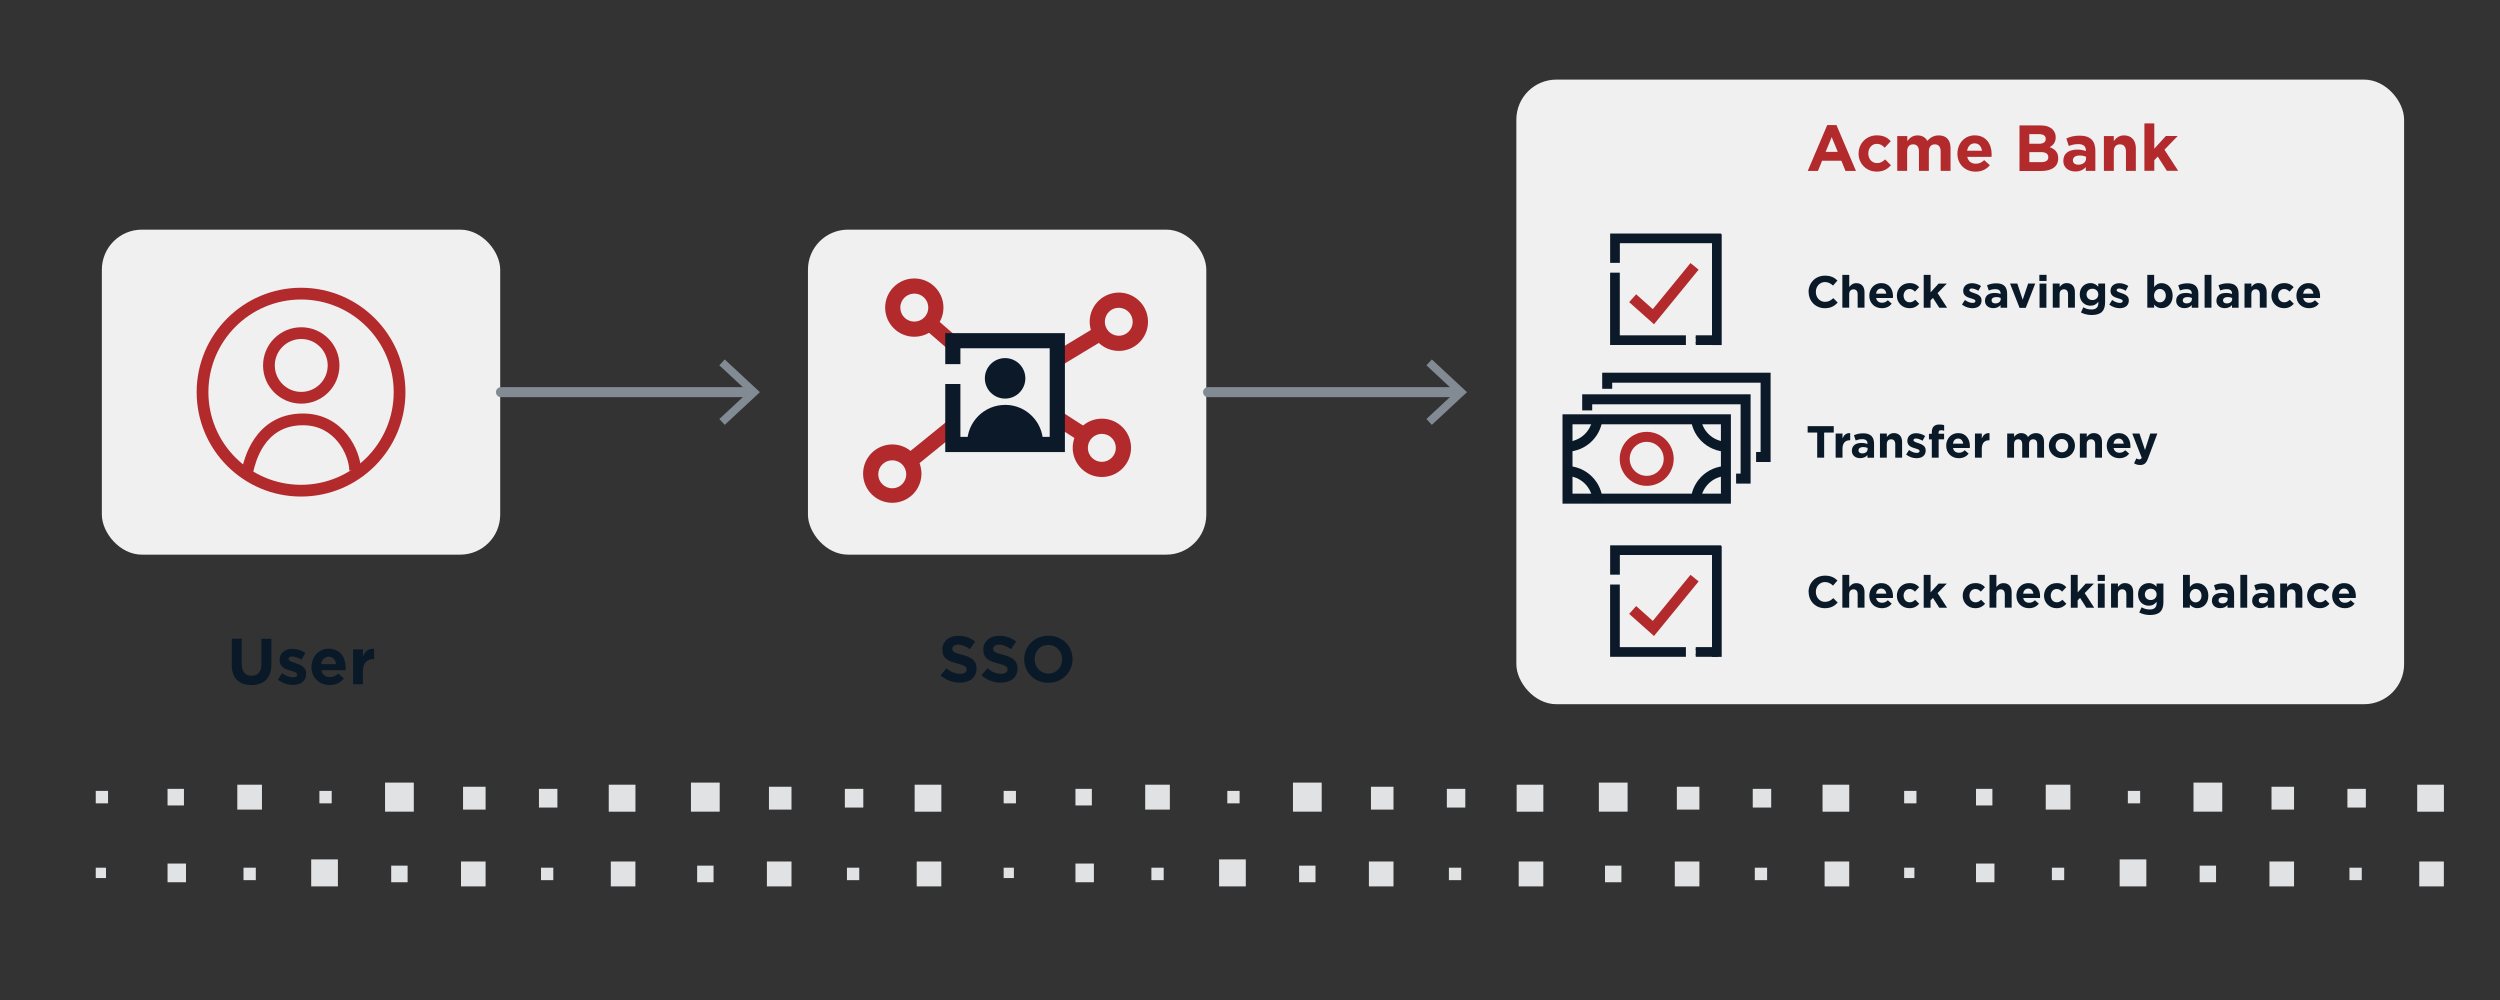
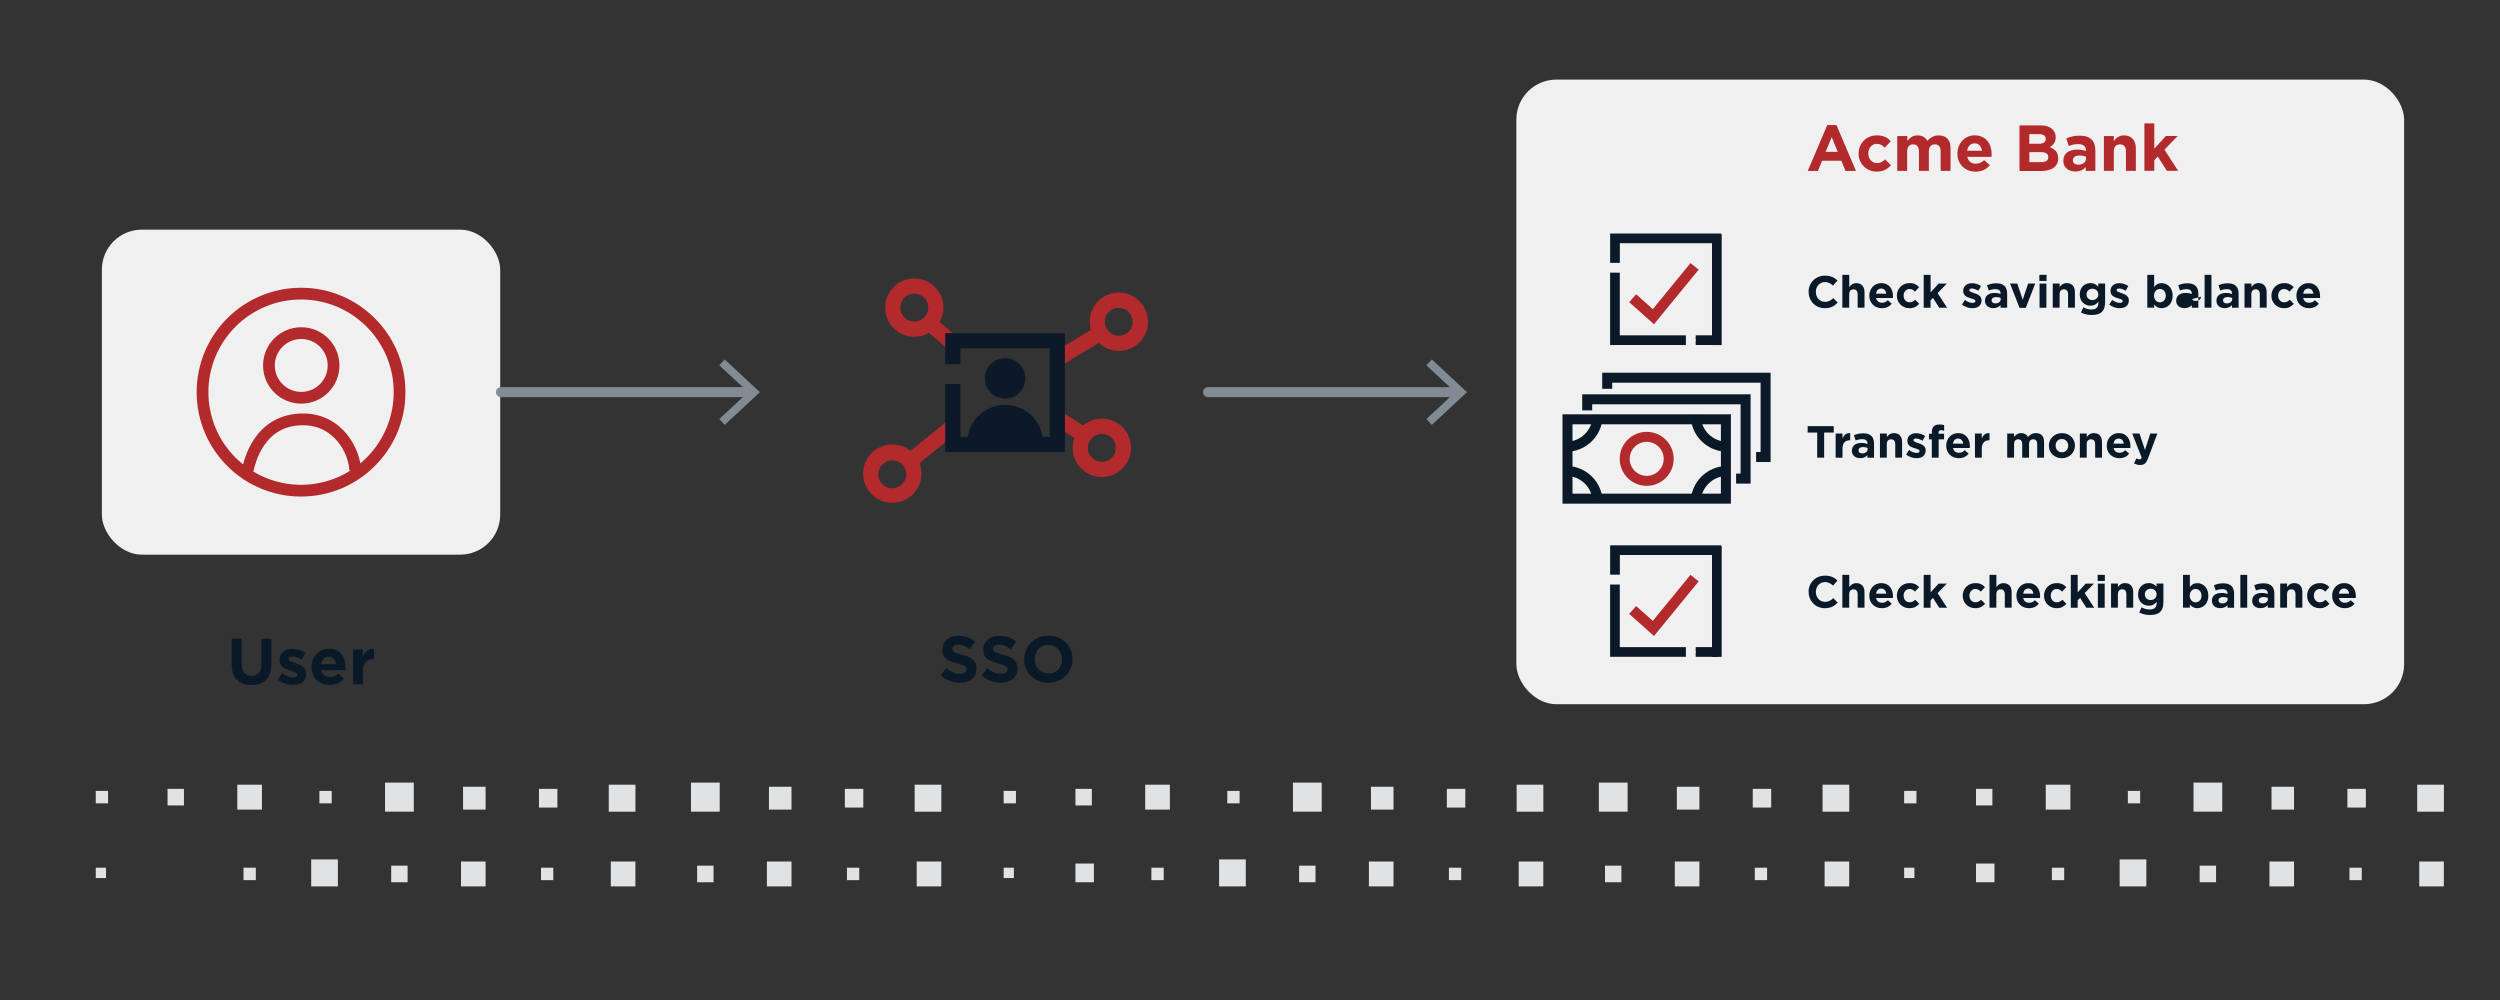
<svg xmlns="http://www.w3.org/2000/svg" id="uuid-0e41eba2-fd04-4374-b664-d7b2da2e8385" viewBox="0 0 500 200">
  <rect x="0" y="0" width="500" height="200" fill="#333333" stroke="none" />
  <defs>
    <clipPath id="uuid-67e1e43f-f2b0-4b7e-906c-c105bf534d6f">
      <rect x="171.1" y="48.11" width="60.65" height="60.65" style="fill:none;" />
    </clipPath>
  </defs>
-   <rect x="161.59" y="45.93" width="79.67" height="65" rx="8" ry="8" style="fill:#f0f0f1;" />
  <rect x="20.37" y="45.93" width="79.67" height="65" rx="8" ry="8" style="fill:#f0f0f1;" />
  <g>
    <path d="M188.11,135.07l1.18-1.42c.82,.68,1.68,1.11,2.72,1.11,.82,0,1.31-.33,1.31-.86v-.03c0-.51-.31-.77-1.83-1.16-1.83-.47-3.02-.98-3.02-2.78v-.03c0-1.65,1.33-2.74,3.19-2.74,1.33,0,2.46,.42,3.38,1.16l-1.04,1.51c-.81-.56-1.6-.9-2.37-.9s-1.17,.35-1.17,.79v.03c0,.6,.39,.79,1.96,1.2,1.85,.48,2.89,1.14,2.89,2.73v.03c0,1.81-1.38,2.82-3.34,2.82-1.38,0-2.77-.48-3.86-1.46Z" style="fill:#0a1927;" />
    <path d="M196.3,135.07l1.18-1.42c.82,.68,1.68,1.11,2.72,1.11,.82,0,1.31-.33,1.31-.86v-.03c0-.51-.31-.77-1.83-1.16-1.83-.47-3.02-.98-3.02-2.78v-.03c0-1.65,1.33-2.74,3.19-2.74,1.33,0,2.46,.42,3.38,1.16l-1.04,1.51c-.81-.56-1.6-.9-2.37-.9s-1.17,.35-1.17,.79v.03c0,.6,.39,.79,1.96,1.2,1.85,.48,2.89,1.14,2.89,2.73v.03c0,1.81-1.38,2.82-3.34,2.82-1.38,0-2.77-.48-3.86-1.46Z" style="fill:#0a1927;" />
    <path d="M204.84,131.88v-.03c0-2.59,2.04-4.71,4.85-4.71s4.82,2.09,4.82,4.68v.03c0,2.59-2.04,4.71-4.85,4.71s-4.82-2.09-4.82-4.68Zm7.58,0v-.03c0-1.56-1.14-2.86-2.76-2.86s-2.73,1.27-2.73,2.83v.03c0,1.56,1.14,2.86,2.76,2.86s2.73-1.27,2.73-2.83Z" style="fill:#0a1927;" />
  </g>
  <g>
    <path d="M46.35,132.95v-5.2h2v5.15c0,1.48,.74,2.25,1.96,2.25s1.96-.74,1.96-2.18v-5.21h2v5.14c0,2.76-1.55,4.11-3.99,4.11s-3.94-1.37-3.94-4.04Z" style="fill:#0a1927;" />
    <path d="M55.57,135.93l.84-1.3c.75,.55,1.55,.83,2.2,.83,.57,0,.83-.21,.83-.52v-.03c0-.43-.68-.57-1.44-.81-.98-.29-2.08-.74-2.08-2.09v-.03c0-1.42,1.14-2.21,2.55-2.21,.88,0,1.85,.3,2.6,.81l-.75,1.36c-.69-.4-1.38-.65-1.88-.65s-.73,.21-.73,.48v.03c0,.39,.66,.57,1.42,.83,.98,.33,2.11,.79,2.11,2.07v.03c0,1.55-1.16,2.25-2.67,2.25-.97,0-2.07-.32-2.99-1.05Z" style="fill:#0a1927;" />
    <path d="M62.3,133.4v-.03c0-1.99,1.42-3.63,3.45-3.63,2.33,0,3.39,1.81,3.39,3.78,0,.16-.01,.34-.03,.52h-4.85c.2,.9,.82,1.37,1.7,1.37,.66,0,1.14-.21,1.69-.71l1.13,1c-.65,.81-1.59,1.3-2.85,1.3-2.09,0-3.64-1.47-3.64-3.6Zm4.91-.58c-.12-.88-.64-1.48-1.47-1.48s-1.35,.58-1.51,1.48h2.98Z" style="fill:#0a1927;" />
    <path d="M70.61,129.88h1.98v1.4c.4-.96,1.05-1.59,2.22-1.53v2.07h-.1c-1.31,0-2.12,.79-2.12,2.46v2.57h-1.98v-6.97Z" style="fill:#0a1927;" />
  </g>
  <g>
    <path d="M65.54,73.09c0,2.92-2.37,5.29-5.29,5.29s-5.29-2.37-5.29-5.29c0-2.92,2.37-5.29,5.29-5.29,2.92,0,5.29,2.37,5.29,5.29Zm-5.29,7.64c4.22,0,7.64-3.42,7.64-7.64s-3.42-7.64-7.64-7.64-7.64,3.42-7.64,7.64,3.42,7.64,7.64,7.64Zm11.96,13.34c-.04-2.04-.93-4.84-2.78-7.15-1.88-2.35-4.8-4.22-8.84-4.22-4.92,0-7.94,2.45-9.72,5.07-1.7,2.5-2.28,5.17-2.47,6l-.02,.07,2.29,.51v-.05c.19-.79,.7-3.09,2.14-5.21,1.44-2.12,3.79-4.04,7.78-4.04,3.22,0,5.5,1.47,7.01,3.34,1.54,1.92,2.24,4.23,2.26,5.72l2.35-.04Z" style="fill:#b32a2d; fill-rule:evenodd;" />
    <path d="M60.21,96.96c10.23,0,18.53-8.3,18.53-18.53s-8.3-18.53-18.53-18.53-18.53,8.3-18.53,18.53,8.3,18.53,18.53,18.53Zm0,2.35c11.53,0,20.88-9.35,20.88-20.88s-9.35-20.88-20.88-20.88-20.88,9.35-20.88,20.88,9.35,20.88,20.88,20.88Z" style="fill:#b32a2d; fill-rule:evenodd;" />
  </g>
  <g>
    <g>
      <rect x="19.15" y="158.18" width="2.46" height="2.49" style="fill:#e0e2e4;" />
      <rect x="33.51" y="157.77" width="3.28" height="3.32" style="fill:#e0e2e4;" />
      <rect x="47.46" y="156.94" width="4.93" height="4.98" style="fill:#e0e2e4;" />
      <rect x="63.88" y="158.18" width="2.46" height="2.49" style="fill:#e0e2e4;" />
      <rect x="77.01" y="156.52" width="5.75" height="5.81" style="fill:#e0e2e4;" />
      <rect x="92.61" y="157.35" width="4.51" height="4.57" style="fill:#e0e2e4;" />
      <rect x="107.79" y="157.77" width="3.69" height="3.74" style="fill:#e0e2e4;" />
      <rect x="121.75" y="156.94" width="5.34" height="5.4" style="fill:#e0e2e4;" />
      <rect x="19.15" y="173.54" width="2.05" height="2.07" style="fill:#e0e2e4;" />
-       <rect x="33.51" y="172.71" width="3.69" height="3.74" style="fill:#e0e2e4;" />
      <rect x="48.7" y="173.54" width="2.46" height="2.49" style="fill:#e0e2e4;" />
      <rect x="62.24" y="171.88" width="5.34" height="5.4" style="fill:#e0e2e4;" />
      <rect x="78.24" y="173.13" width="3.28" height="3.32" style="fill:#e0e2e4;" />
      <rect x="92.2" y="172.3" width="4.92" height="4.98" style="fill:#e0e2e4;" />
      <rect x="108.2" y="173.54" width="2.46" height="2.49" style="fill:#e0e2e4;" />
      <rect x="122.16" y="172.3" width="4.92" height="4.98" style="fill:#e0e2e4;" />
    </g>
    <rect x="138.19" y="156.52" width="5.75" height="5.81" style="fill:#e0e2e4;" />
    <rect x="153.79" y="157.35" width="4.51" height="4.57" style="fill:#e0e2e4;" />
    <rect x="168.97" y="157.77" width="3.69" height="3.74" style="fill:#e0e2e4;" />
    <rect x="182.93" y="156.94" width="5.34" height="5.4" style="fill:#e0e2e4;" />
    <rect x="139.43" y="173.13" width="3.28" height="3.32" style="fill:#e0e2e4;" />
    <rect x="153.38" y="172.3" width="4.92" height="4.98" style="fill:#e0e2e4;" />
    <rect x="169.39" y="173.54" width="2.46" height="2.49" style="fill:#e0e2e4;" />
    <rect x="183.34" y="172.3" width="4.92" height="4.98" style="fill:#e0e2e4;" />
  </g>
  <g style="clip-path:url(#uuid-67e1e43f-f2b0-4b7e-906c-c105bf534d6f);">
    <g>
      <path d="M178.45,92.06c-1.55,0-2.8,1.25-2.8,2.8s1.25,2.8,2.8,2.8c1.55,0,2.8-1.26,2.8-2.8,0-1.55-1.25-2.8-2.8-2.8Zm-5.83,2.8c-.07-3.22,2.48-5.89,5.7-5.97s5.89,2.48,5.97,5.7c0,.09,0,.18,0,.27-.07,3.22-2.74,5.77-5.97,5.7-3.12-.07-5.63-2.58-5.7-5.7Zm47.75-8.09c-1.55,0-2.8,1.25-2.8,2.8,0,1.55,1.25,2.8,2.8,2.8h0c1.55,0,2.8-1.26,2.8-2.8,0-1.55-1.25-2.8-2.8-2.8Zm-5.83,2.8c0-3.22,2.61-5.84,5.83-5.84,3.22,0,5.84,2.61,5.84,5.83h0c0,3.23-2.61,5.84-5.84,5.84-3.22,0-5.83-2.61-5.83-5.83Zm8.79-27.99c-1.53,.24-2.57,1.68-2.33,3.21,.24,1.53,1.68,2.57,3.21,2.33,1.53-.26,2.55-1.71,2.29-3.23-.26-1.5-1.66-2.53-3.17-2.3h0Zm-5.32,3.69c-.51-3.18,1.66-6.17,4.84-6.68,3.18-.51,6.17,1.66,6.68,4.84h0c.51,3.18-1.66,6.17-4.84,6.68-3.18,.51-6.17-1.66-6.68-4.84Zm-35.15-6.55c-1.55,0-2.8,1.25-2.8,2.8s1.25,2.8,2.8,2.8,2.8-1.25,2.8-2.8-1.25-2.8-2.8-2.8Zm-5.83,2.8c0-3.22,2.61-5.83,5.83-5.83s5.83,2.61,5.83,5.83-2.61,5.83-5.83,5.83-5.83-2.61-5.83-5.83Z" style="fill:#b32a2d; fill-rule:evenodd;" />
      <path d="M221.17,67.73l-8.59,5.19-1.57-2.6,8.59-5.19s1.57,2.6,1.57,2.6Zm-29.11,18.28l-9.19,7.45-1.91-2.35,9.19-7.46s1.91,2.36,1.91,2.36Zm23.76,2.2l-5.72-3.69,1.64-2.55,5.72,3.69-1.64,2.55Zm-28.48-24.34l4.31,3.74-1.99,2.29-4.31-3.74,1.99-2.29Z" style="fill:#b32a2d; fill-rule:evenodd;" />
      <path d="M189.05,66.63h23.93v23.78h-23.93v-13.61h3.03v10.57h17.86v-17.71h-17.86v3.17h-3.03s0-6.2,0-6.2Z" style="fill:#0b1928; fill-rule:evenodd;" />
      <path d="M201.02,80.98c-4.19,0-7.58,3.4-7.58,7.58h15.17c0-4.19-3.4-7.59-7.59-7.59h0Zm4.05-5.31c0,2.24-1.81,4.05-4.05,4.05s-4.05-1.81-4.05-4.05h0c0-2.24,1.81-4.05,4.05-4.05,2.24,0,4.05,1.81,4.05,4.05Z" style="fill:#0b1928;" />
    </g>
  </g>
  <g>
    <line x1="150.25" y1="78.43" x2="100.19" y2="78.43" style="fill:none; stroke:#828b93; stroke-linecap:round; stroke-linejoin:round; stroke-width:2px;" />
    <polygon points="144.95 71.89 143.86 73.06 149.64 78.43 143.86 83.8 144.95 84.97 151.98 78.43 144.95 71.89" style="fill:#828b93;" />
  </g>
  <g>
    <line x1="291.67" y1="78.43" x2="241.61" y2="78.43" style="fill:none; stroke:#828b93; stroke-linecap:round; stroke-linejoin:round; stroke-width:2px;" />
    <polygon points="286.37 71.89 285.28 73.06 291.05 78.43 285.28 83.8 286.37 84.97 293.4 78.43 286.37 71.89" style="fill:#828b93;" />
  </g>
  <rect x="303.27" y="15.92" width="177.55" height="124.92" rx="8" ry="8" style="fill:#f0f0f1;" />
  <g>
    <path d="M365.44,25.01h1.85l3.9,9.17h-2.09l-.83-2.04h-3.85l-.83,2.04h-2.04l3.9-9.17Zm2.11,5.36l-1.21-2.95-1.21,2.95h2.42Z" style="fill:#b32a2d;" />
    <path d="M371.72,30.73v-.03c0-1.99,1.52-3.63,3.65-3.63,1.31,0,2.13,.44,2.78,1.17l-1.21,1.3c-.44-.47-.88-.77-1.59-.77-.99,0-1.69,.87-1.69,1.9v.03c0,1.07,.69,1.92,1.77,1.92,.66,0,1.12-.29,1.6-.74l1.16,1.17c-.68,.74-1.46,1.27-2.85,1.27-2.09,0-3.63-1.61-3.63-3.6Z" style="fill:#b32a2d;" />
    <path d="M379.48,27.21h1.98v.99c.46-.59,1.05-1.12,2.05-1.12,.91,0,1.6,.4,1.96,1.1,.61-.71,1.34-1.1,2.29-1.1,1.47,0,2.35,.88,2.35,2.56v4.54h-1.98v-3.89c0-.94-.42-1.42-1.16-1.42s-1.2,.48-1.2,1.42v3.89h-1.98v-3.89c0-.94-.42-1.42-1.16-1.42s-1.2,.48-1.2,1.42v3.89h-1.98v-6.97Z" style="fill:#b32a2d;" />
    <path d="M391.49,30.73v-.03c0-1.99,1.42-3.63,3.45-3.63,2.33,0,3.39,1.81,3.39,3.78,0,.16-.01,.34-.03,.52h-4.85c.2,.9,.82,1.37,1.7,1.37,.66,0,1.14-.21,1.69-.71l1.13,1c-.65,.81-1.59,1.3-2.85,1.3-2.09,0-3.64-1.47-3.64-3.6Zm4.91-.58c-.12-.88-.64-1.48-1.47-1.48s-1.35,.58-1.51,1.48h2.98Z" style="fill:#b32a2d;" />
    <path d="M403.91,25.08h4.23c1.04,0,1.86,.29,2.38,.81,.42,.42,.62,.92,.62,1.55v.03c0,1.03-.55,1.6-1.2,1.96,1.05,.4,1.7,1.01,1.7,2.24v.03c0,1.66-1.35,2.5-3.41,2.5h-4.33v-9.1Zm3.8,3.68c.88,0,1.44-.29,1.44-.96v-.03c0-.6-.47-.94-1.31-.94h-1.98v1.92h1.85Zm.53,3.67c.88,0,1.42-.31,1.42-.99v-.03c0-.61-.46-.99-1.48-.99h-2.31v2h2.38Z" style="fill:#b32a2d;" />
    <path d="M412.67,32.17v-.03c0-1.52,1.16-2.22,2.81-2.22,.7,0,1.21,.12,1.7,.29v-.12c0-.82-.51-1.27-1.5-1.27-.75,0-1.29,.14-1.92,.38l-.49-1.51c.77-.34,1.52-.56,2.7-.56,1.08,0,1.86,.29,2.35,.78,.52,.52,.75,1.29,.75,2.22v4.04h-1.91v-.75c-.48,.53-1.14,.88-2.11,.88-1.31,0-2.39-.75-2.39-2.13Zm4.54-.46v-.35c-.34-.16-.78-.26-1.26-.26-.84,0-1.37,.34-1.37,.96v.03c0,.53,.44,.85,1.08,.85,.92,0,1.55-.51,1.55-1.22Z" style="fill:#b32a2d;" />
    <path d="M420.78,27.21h1.98v.99c.46-.59,1.04-1.12,2.04-1.12,1.5,0,2.37,.99,2.37,2.59v4.51h-1.98v-3.89c0-.94-.44-1.42-1.2-1.42s-1.23,.48-1.23,1.42v3.89h-1.98v-6.97Z" style="fill:#b32a2d;" />
    <path d="M428.88,24.68h1.98v5.06l2.31-2.54h2.37l-2.65,2.74,2.74,4.22h-2.26l-1.82-2.85-.69,.73v2.12h-1.98v-9.49Z" style="fill:#b32a2d;" />
  </g>
  <g>
    <path d="M361.71,58.41v-.02c0-1.79,1.35-3.26,3.29-3.26,1.19,0,1.9,.4,2.49,.97l-.88,1.02c-.49-.44-.98-.71-1.61-.71-1.06,0-1.83,.88-1.83,1.96v.02c0,1.08,.75,1.98,1.83,1.98,.72,0,1.16-.29,1.66-.74l.88,.89c-.65,.69-1.37,1.12-2.58,1.12-1.85,0-3.23-1.43-3.23-3.24Z" style="fill:#0a1927;" />
    <path d="M368.48,54.97h1.37v2.43c.32-.41,.72-.77,1.41-.77,1.04,0,1.64,.68,1.64,1.79v3.12h-1.37v-2.69c0-.65-.31-.98-.83-.98s-.86,.33-.86,.98v2.69h-1.37v-6.57Z" style="fill:#0a1927;" />
    <path d="M373.86,59.15v-.02c0-1.38,.98-2.51,2.39-2.51,1.61,0,2.35,1.25,2.35,2.62,0,.11,0,.23-.02,.36h-3.36c.13,.62,.57,.95,1.18,.95,.46,0,.79-.14,1.17-.5l.78,.69c-.45,.56-1.1,.9-1.97,.9-1.45,0-2.52-1.02-2.52-2.49Zm3.4-.41c-.08-.61-.44-1.03-1.02-1.03s-.94,.41-1.04,1.03h2.06Z" style="fill:#0a1927;" />
    <path d="M379.37,59.15v-.02c0-1.38,1.05-2.51,2.53-2.51,.91,0,1.48,.31,1.93,.81l-.84,.9c-.31-.32-.61-.53-1.1-.53-.68,0-1.17,.6-1.17,1.31v.02c0,.74,.48,1.33,1.22,1.33,.46,0,.77-.2,1.11-.51l.8,.81c-.47,.51-1.01,.88-1.97,.88-1.45,0-2.51-1.12-2.51-2.49Z" style="fill:#0a1927;" />
    <path d="M384.75,54.97h1.37v3.5l1.6-1.75h1.64l-1.84,1.9,1.9,2.93h-1.57l-1.26-1.97-.48,.5v1.47h-1.37v-6.57Z" style="fill:#0a1927;" />
    <path d="M392.4,60.9l.58-.9c.52,.38,1.07,.58,1.52,.58,.4,0,.58-.14,.58-.36v-.02c0-.3-.47-.4-1-.56-.68-.2-1.44-.51-1.44-1.45v-.02c0-.98,.79-1.53,1.76-1.53,.61,0,1.28,.21,1.8,.56l-.52,.95c-.48-.28-.96-.45-1.31-.45s-.5,.14-.5,.33v.02c0,.27,.46,.4,.98,.58,.68,.22,1.46,.55,1.46,1.43v.02c0,1.07-.8,1.56-1.85,1.56-.67,0-1.43-.23-2.07-.73Z" style="fill:#0a1927;" />
    <path d="M397,60.15v-.02c0-1.05,.8-1.54,1.94-1.54,.49,0,.84,.08,1.18,.2v-.08c0-.57-.35-.88-1.04-.88-.52,0-.89,.1-1.33,.26l-.34-1.04c.53-.23,1.05-.39,1.87-.39,.75,0,1.29,.2,1.63,.54,.36,.36,.52,.89,.52,1.54v2.8h-1.32v-.52c-.33,.37-.79,.61-1.46,.61-.91,0-1.66-.52-1.66-1.48Zm3.14-.32v-.24c-.23-.11-.54-.18-.87-.18-.58,0-.95,.23-.95,.67v.02c0,.37,.31,.58,.75,.58,.64,0,1.07-.35,1.07-.85Z" style="fill:#0a1927;" />
    <path d="M402.01,56.71h1.45l1.08,3.23,1.09-3.23h1.42l-1.9,4.86h-1.24l-1.9-4.86Z" style="fill:#0a1927;" />
    <path d="M407.87,54.97h1.44v1.22h-1.44v-1.22Zm.04,1.75h1.37v4.83h-1.37v-4.83Z" style="fill:#0a1927;" />
    <path d="M410.56,56.71h1.37v.68c.32-.41,.72-.77,1.41-.77,1.04,0,1.64,.68,1.64,1.79v3.12h-1.37v-2.69c0-.65-.31-.98-.83-.98s-.86,.33-.86,.98v2.69h-1.37v-4.83Z" style="fill:#0a1927;" />
    <path d="M416.19,62.49l.47-1.03c.5,.28,.99,.44,1.63,.44,.94,0,1.38-.45,1.38-1.31v-.23c-.41,.49-.85,.78-1.58,.78-1.13,0-2.14-.82-2.14-2.25v-.02c0-1.44,1.04-2.25,2.14-2.25,.75,0,1.19,.32,1.56,.72v-.63h1.37v3.74c0,.86-.21,1.5-.61,1.9-.45,.45-1.14,.65-2.08,.65-.78,0-1.52-.18-2.13-.5Zm3.47-3.6v-.02c0-.66-.51-1.12-1.18-1.12s-1.17,.46-1.17,1.12v.02c0,.67,.5,1.12,1.17,1.12s1.18-.46,1.18-1.12Z" style="fill:#0a1927;" />
    <path d="M421.86,60.9l.58-.9c.52,.38,1.07,.58,1.52,.58,.4,0,.58-.14,.58-.36v-.02c0-.3-.47-.4-1-.56-.68-.2-1.44-.51-1.44-1.45v-.02c0-.98,.79-1.53,1.76-1.53,.61,0,1.28,.21,1.8,.56l-.52,.95c-.48-.28-.96-.45-1.31-.45s-.5,.14-.5,.33v.02c0,.27,.46,.4,.98,.58,.68,.22,1.46,.55,1.46,1.43v.02c0,1.07-.8,1.56-1.85,1.56-.67,0-1.43-.23-2.07-.73Z" style="fill:#0a1927;" />
    <path d="M430.83,60.91v.63h-1.37v-6.57h1.37v2.44c.33-.45,.79-.78,1.5-.78,1.12,0,2.2,.88,2.2,2.49v.02c0,1.61-1.05,2.49-2.2,2.49-.73,0-1.18-.33-1.5-.72Zm2.33-1.77v-.02c0-.8-.54-1.33-1.18-1.33s-1.17,.53-1.17,1.33v.02c0,.8,.53,1.33,1.17,1.33s1.18-.52,1.18-1.33Z" style="fill:#0a1927;" />
-     <path d="M435.24,60.15v-.02c0-1.05,.8-1.54,1.94-1.54,.49,0,.84,.08,1.18,.2v-.08c0-.57-.35-.88-1.04-.88-.52,0-.89,.1-1.33,.26l-.34-1.04c.53-.23,1.05-.39,1.87-.39,.75,0,1.29,.2,1.63,.54,.36,.36,.52,.89,.52,1.54v2.8h-1.32v-.52c-.33,.37-.79,.61-1.46,.61-.91,0-1.66-.52-1.66-1.48Zm3.14-.32v-.24c-.23-.11-.54-.18-.87-.18-.58,0-.95,.23-.95,.67v.02c0,.37,.31,.58,.75,.58,.64,0,1.07-.35,1.07-.85Z" style="fill:#0a1927;" />
+     <path d="M435.24,60.15v-.02c0-1.05,.8-1.54,1.94-1.54,.49,0,.84,.08,1.18,.2v-.08c0-.57-.35-.88-1.04-.88-.52,0-.89,.1-1.33,.26l-.34-1.04c.53-.23,1.05-.39,1.87-.39,.75,0,1.29,.2,1.63,.54,.36,.36,.52,.89,.52,1.54v2.8h-1.32v-.52c-.33,.37-.79,.61-1.46,.61-.91,0-1.66-.52-1.66-1.48Zm3.14-.32v-.24v.02c0,.37,.31,.58,.75,.58,.64,0,1.07-.35,1.07-.85Z" style="fill:#0a1927;" />
    <path d="M440.92,54.97h1.37v6.57h-1.37v-6.57Z" style="fill:#0a1927;" />
    <path d="M443.29,60.15v-.02c0-1.05,.8-1.54,1.94-1.54,.49,0,.84,.08,1.18,.2v-.08c0-.57-.35-.88-1.04-.88-.52,0-.89,.1-1.33,.26l-.34-1.04c.53-.23,1.05-.39,1.87-.39,.75,0,1.29,.2,1.63,.54,.36,.36,.52,.89,.52,1.54v2.8h-1.32v-.52c-.33,.37-.79,.61-1.46,.61-.91,0-1.66-.52-1.66-1.48Zm3.14-.32v-.24c-.23-.11-.54-.18-.87-.18-.58,0-.95,.23-.95,.67v.02c0,.37,.31,.58,.75,.58,.64,0,1.07-.35,1.07-.85Z" style="fill:#0a1927;" />
    <path d="M448.91,56.71h1.37v.68c.32-.41,.72-.77,1.41-.77,1.04,0,1.64,.68,1.64,1.79v3.12h-1.37v-2.69c0-.65-.31-.98-.83-.98s-.86,.33-.86,.98v2.69h-1.37v-4.83Z" style="fill:#0a1927;" />
    <path d="M454.28,59.15v-.02c0-1.38,1.05-2.51,2.53-2.51,.91,0,1.48,.31,1.93,.81l-.84,.9c-.31-.32-.61-.53-1.1-.53-.68,0-1.17,.6-1.17,1.31v.02c0,.74,.48,1.33,1.22,1.33,.46,0,.77-.2,1.11-.51l.8,.81c-.47,.51-1.01,.88-1.97,.88-1.45,0-2.51-1.12-2.51-2.49Z" style="fill:#0a1927;" />
    <path d="M459.28,59.15v-.02c0-1.38,.98-2.51,2.39-2.51,1.61,0,2.35,1.25,2.35,2.62,0,.11,0,.23-.02,.36h-3.36c.14,.62,.57,.95,1.18,.95,.46,0,.79-.14,1.17-.5l.78,.69c-.45,.56-1.1,.9-1.97,.9-1.45,0-2.52-1.02-2.52-2.49Zm3.4-.41c-.08-.61-.44-1.03-1.02-1.03s-.94,.41-1.04,1.03h2.06Z" style="fill:#0a1927;" />
    <path d="M363.45,86.51h-1.92v-1.28h5.22v1.28h-1.92v5.02h-1.39v-5.02Z" style="fill:#0a1927;" />
    <path d="M367.13,86.71h1.37v.97c.28-.67,.73-1.1,1.54-1.06v1.43h-.07c-.91,0-1.47,.55-1.47,1.7v1.78h-1.37v-4.83Z" style="fill:#0a1927;" />
    <path d="M370.38,90.15v-.02c0-1.05,.8-1.54,1.94-1.54,.49,0,.84,.08,1.18,.2v-.08c0-.57-.35-.88-1.04-.88-.52,0-.89,.1-1.33,.26l-.34-1.04c.53-.23,1.05-.39,1.87-.39,.75,0,1.29,.2,1.63,.54,.36,.36,.52,.89,.52,1.54v2.8h-1.32v-.52c-.33,.37-.79,.61-1.46,.61-.91,0-1.66-.52-1.66-1.48Zm3.14-.32v-.24c-.23-.11-.54-.18-.87-.18-.58,0-.95,.23-.95,.67v.02c0,.37,.31,.58,.75,.58,.64,0,1.07-.35,1.07-.85Z" style="fill:#0a1927;" />
    <path d="M376,86.71h1.37v.68c.32-.41,.72-.77,1.41-.77,1.04,0,1.64,.68,1.64,1.79v3.12h-1.37v-2.69c0-.65-.31-.98-.83-.98s-.86,.33-.86,.98v2.69h-1.37v-4.83Z" style="fill:#0a1927;" />
    <path d="M381.23,90.9l.58-.9c.52,.38,1.07,.58,1.52,.58,.4,0,.58-.14,.58-.36v-.02c0-.3-.47-.4-1-.56-.68-.2-1.44-.51-1.44-1.45v-.02c0-.98,.79-1.53,1.76-1.53,.61,0,1.28,.21,1.8,.56l-.52,.95c-.48-.28-.96-.45-1.31-.45s-.5,.14-.5,.33v.02c0,.27,.46,.4,.98,.58,.68,.22,1.46,.55,1.46,1.43v.02c0,1.07-.8,1.56-1.85,1.56-.67,0-1.43-.23-2.07-.73Z" style="fill:#0a1927;" />
    <path d="M386.36,87.88h-.57v-1.12h.57v-.31c0-.53,.13-.92,.39-1.17s.62-.38,1.11-.38c.43,0,.72,.05,.97,.13v1.13c-.2-.07-.39-.12-.62-.12-.31,0-.5,.16-.5,.52v.19h1.11v1.12h-1.09v3.66h-1.37v-3.66Z" style="fill:#0a1927;" />
    <path d="M389.24,89.15v-.02c0-1.38,.98-2.51,2.39-2.51,1.61,0,2.35,1.25,2.35,2.62,0,.11,0,.23-.02,.36h-3.36c.13,.62,.57,.95,1.18,.95,.46,0,.79-.14,1.17-.5l.78,.69c-.45,.56-1.1,.9-1.97,.9-1.45,0-2.52-1.02-2.52-2.49Zm3.4-.41c-.08-.61-.44-1.03-1.02-1.03s-.94,.41-1.04,1.03h2.06Z" style="fill:#0a1927;" />
    <path d="M394.99,86.71h1.37v.97c.28-.67,.73-1.1,1.54-1.06v1.43h-.07c-.91,0-1.47,.55-1.47,1.7v1.78h-1.37v-4.83Z" style="fill:#0a1927;" />
    <path d="M401.45,86.71h1.37v.68c.32-.41,.73-.77,1.42-.77,.63,0,1.11,.28,1.36,.77,.42-.5,.93-.77,1.58-.77,1.02,0,1.63,.61,1.63,1.77v3.14h-1.37v-2.69c0-.65-.29-.98-.8-.98s-.83,.33-.83,.98v2.69h-1.37v-2.69c0-.65-.29-.98-.8-.98s-.83,.33-.83,.98v2.69h-1.37v-4.83Z" style="fill:#0a1927;" />
    <path d="M409.77,89.15v-.02c0-1.39,1.12-2.51,2.62-2.51s2.6,1.11,2.6,2.49v.02c0,1.39-1.12,2.51-2.62,2.51s-2.6-1.11-2.6-2.49Zm3.87,0v-.02c0-.71-.51-1.33-1.27-1.33s-1.25,.6-1.25,1.31v.02c0,.71,.51,1.33,1.27,1.33s1.25-.6,1.25-1.31Z" style="fill:#0a1927;" />
    <path d="M415.98,86.71h1.37v.68c.32-.41,.72-.77,1.41-.77,1.04,0,1.64,.68,1.64,1.79v3.12h-1.37v-2.69c0-.65-.31-.98-.83-.98s-.86,.33-.86,.98v2.69h-1.37v-4.83Z" style="fill:#0a1927;" />
    <path d="M421.35,89.15v-.02c0-1.38,.98-2.51,2.39-2.51,1.61,0,2.35,1.25,2.35,2.62,0,.11,0,.23-.02,.36h-3.36c.14,.62,.57,.95,1.18,.95,.46,0,.79-.14,1.17-.5l.78,.69c-.45,.56-1.1,.9-1.97,.9-1.45,0-2.52-1.02-2.52-2.49Zm3.4-.41c-.08-.61-.44-1.03-1.02-1.03s-.94,.41-1.04,1.03h2.06Z" style="fill:#0a1927;" />
    <path d="M426.81,92.67l.46-.99c.18,.11,.41,.19,.59,.19,.23,0,.36-.07,.48-.32l-1.89-4.84h1.45l1.1,3.29,1.05-3.29h1.42l-1.85,4.94c-.37,.98-.76,1.35-1.58,1.35-.5,0-.86-.13-1.22-.33Z" style="fill:#0a1927;" />
    <path d="M361.71,118.41v-.02c0-1.79,1.35-3.26,3.29-3.26,1.19,0,1.9,.4,2.49,.97l-.88,1.02c-.49-.44-.98-.71-1.61-.71-1.06,0-1.83,.88-1.83,1.96v.02c0,1.08,.75,1.98,1.83,1.98,.72,0,1.16-.29,1.66-.74l.88,.89c-.65,.69-1.37,1.12-2.58,1.12-1.85,0-3.23-1.43-3.23-3.24Z" style="fill:#0a1927;" />
    <path d="M368.48,114.97h1.37v2.43c.32-.41,.72-.77,1.41-.77,1.04,0,1.64,.68,1.64,1.79v3.12h-1.37v-2.69c0-.65-.31-.98-.83-.98s-.86,.33-.86,.98v2.69h-1.37v-6.57Z" style="fill:#0a1927;" />
    <path d="M373.86,119.15v-.02c0-1.38,.98-2.51,2.39-2.51,1.61,0,2.35,1.25,2.35,2.62,0,.11,0,.23-.02,.36h-3.36c.13,.62,.57,.95,1.18,.95,.46,0,.79-.14,1.17-.5l.78,.69c-.45,.56-1.1,.9-1.97,.9-1.45,0-2.52-1.02-2.52-2.49Zm3.4-.41c-.08-.61-.44-1.03-1.02-1.03s-.94,.41-1.04,1.03h2.06Z" style="fill:#0a1927;" />
    <path d="M379.37,119.15v-.02c0-1.38,1.05-2.51,2.53-2.51,.91,0,1.48,.31,1.93,.81l-.84,.9c-.31-.32-.61-.53-1.1-.53-.68,0-1.17,.6-1.17,1.31v.02c0,.74,.48,1.33,1.22,1.33,.46,0,.77-.2,1.11-.51l.8,.81c-.47,.51-1.01,.88-1.97,.88-1.45,0-2.51-1.12-2.51-2.49Z" style="fill:#0a1927;" />
    <path d="M384.75,114.97h1.37v3.5l1.6-1.75h1.64l-1.84,1.9,1.9,2.93h-1.57l-1.26-1.97-.48,.5v1.47h-1.37v-6.57Z" style="fill:#0a1927;" />
    <path d="M392.54,119.15v-.02c0-1.38,1.05-2.51,2.53-2.51,.91,0,1.48,.31,1.93,.81l-.84,.9c-.31-.32-.61-.53-1.1-.53-.68,0-1.17,.6-1.17,1.31v.02c0,.74,.48,1.33,1.22,1.33,.46,0,.77-.2,1.11-.51l.8,.81c-.47,.51-1.01,.88-1.97,.88-1.45,0-2.51-1.12-2.51-2.49Z" style="fill:#0a1927;" />
    <path d="M397.91,114.97h1.37v2.43c.32-.41,.72-.77,1.41-.77,1.04,0,1.64,.68,1.64,1.79v3.12h-1.37v-2.69c0-.65-.31-.98-.83-.98s-.86,.33-.86,.98v2.69h-1.37v-6.57Z" style="fill:#0a1927;" />
    <path d="M403.28,119.15v-.02c0-1.38,.98-2.51,2.39-2.51,1.61,0,2.35,1.25,2.35,2.62,0,.11,0,.23-.02,.36h-3.36c.14,.62,.57,.95,1.18,.95,.46,0,.79-.14,1.17-.5l.78,.69c-.45,.56-1.1,.9-1.97,.9-1.45,0-2.52-1.02-2.52-2.49Zm3.4-.41c-.08-.61-.44-1.03-1.02-1.03s-.94,.41-1.04,1.03h2.06Z" style="fill:#0a1927;" />
    <path d="M408.8,119.15v-.02c0-1.38,1.05-2.51,2.53-2.51,.91,0,1.48,.31,1.93,.81l-.84,.9c-.31-.32-.61-.53-1.1-.53-.68,0-1.17,.6-1.17,1.31v.02c0,.74,.48,1.33,1.22,1.33,.46,0,.77-.2,1.11-.51l.8,.81c-.47,.51-1.01,.88-1.97,.88-1.45,0-2.51-1.12-2.51-2.49Z" style="fill:#0a1927;" />
    <path d="M414.17,114.97h1.37v3.5l1.6-1.75h1.64l-1.84,1.9,1.9,2.93h-1.57l-1.26-1.97-.48,.5v1.47h-1.37v-6.57Z" style="fill:#0a1927;" />
    <path d="M419.53,114.97h1.44v1.22h-1.44v-1.22Zm.04,1.75h1.37v4.83h-1.37v-4.83Z" style="fill:#0a1927;" />
    <path d="M422.22,116.71h1.37v.68c.32-.41,.72-.77,1.41-.77,1.04,0,1.64,.68,1.64,1.79v3.12h-1.37v-2.69c0-.65-.31-.98-.83-.98s-.86,.33-.86,.98v2.69h-1.37v-4.83Z" style="fill:#0a1927;" />
    <path d="M427.85,122.49l.47-1.03c.5,.28,.99,.44,1.63,.44,.94,0,1.38-.45,1.38-1.31v-.23c-.41,.49-.85,.78-1.58,.78-1.13,0-2.14-.82-2.14-2.25v-.02c0-1.44,1.04-2.25,2.14-2.25,.75,0,1.19,.32,1.56,.72v-.63h1.37v3.74c0,.86-.21,1.5-.61,1.9-.45,.45-1.14,.65-2.08,.65-.78,0-1.52-.18-2.13-.5Zm3.47-3.6v-.02c0-.66-.51-1.12-1.18-1.12s-1.17,.46-1.17,1.12v.02c0,.67,.5,1.12,1.17,1.12s1.18-.46,1.18-1.12Z" style="fill:#0a1927;" />
    <path d="M437.97,120.91v.63h-1.37v-6.57h1.37v2.44c.33-.45,.79-.78,1.5-.78,1.12,0,2.2,.88,2.2,2.49v.02c0,1.61-1.05,2.49-2.2,2.49-.73,0-1.18-.33-1.5-.72Zm2.33-1.77v-.02c0-.8-.54-1.33-1.18-1.33s-1.17,.53-1.17,1.33v.02c0,.8,.53,1.33,1.17,1.33s1.18-.52,1.18-1.33Z" style="fill:#0a1927;" />
    <path d="M442.39,120.15v-.02c0-1.05,.8-1.54,1.94-1.54,.49,0,.84,.08,1.18,.2v-.08c0-.57-.35-.88-1.04-.88-.52,0-.89,.1-1.33,.26l-.34-1.04c.53-.23,1.05-.39,1.87-.39,.75,0,1.29,.2,1.63,.54,.36,.36,.52,.89,.52,1.54v2.8h-1.32v-.52c-.33,.37-.79,.61-1.46,.61-.91,0-1.66-.52-1.66-1.48Zm3.14-.32v-.24c-.23-.11-.54-.18-.87-.18-.58,0-.95,.23-.95,.67v.02c0,.37,.31,.58,.75,.58,.64,0,1.07-.35,1.07-.85Z" style="fill:#0a1927;" />
    <path d="M448.07,114.97h1.37v6.57h-1.37v-6.57Z" style="fill:#0a1927;" />
    <path d="M450.44,120.15v-.02c0-1.05,.8-1.54,1.94-1.54,.49,0,.84,.08,1.18,.2v-.08c0-.57-.35-.88-1.04-.88-.52,0-.89,.1-1.33,.26l-.34-1.04c.53-.23,1.05-.39,1.87-.39,.75,0,1.29,.2,1.63,.54,.36,.36,.52,.89,.52,1.54v2.8h-1.32v-.52c-.33,.37-.79,.61-1.46,.61-.91,0-1.66-.52-1.66-1.48Zm3.14-.32v-.24c-.23-.11-.54-.18-.87-.18-.58,0-.95,.23-.95,.67v.02c0,.37,.31,.58,.75,.58,.64,0,1.07-.35,1.07-.85Z" style="fill:#0a1927;" />
    <path d="M456.05,116.71h1.37v.68c.32-.41,.72-.77,1.41-.77,1.04,0,1.64,.68,1.64,1.79v3.12h-1.37v-2.69c0-.65-.31-.98-.83-.98s-.86,.33-.86,.98v2.69h-1.37v-4.83Z" style="fill:#0a1927;" />
    <path d="M461.42,119.15v-.02c0-1.38,1.05-2.51,2.53-2.51,.91,0,1.48,.31,1.93,.81l-.84,.9c-.31-.32-.61-.53-1.1-.53-.68,0-1.17,.6-1.17,1.31v.02c0,.74,.48,1.33,1.22,1.33,.46,0,.77-.2,1.11-.51l.8,.81c-.47,.51-1.01,.88-1.97,.88-1.45,0-2.51-1.12-2.51-2.49Z" style="fill:#0a1927;" />
    <path d="M466.43,119.15v-.02c0-1.38,.98-2.51,2.39-2.51,1.61,0,2.35,1.25,2.35,2.62,0,.11,0,.23-.02,.36h-3.36c.14,.62,.57,.95,1.18,.95,.46,0,.79-.14,1.17-.5l.78,.69c-.45,.56-1.1,.9-1.97,.9-1.45,0-2.52-1.02-2.52-2.49Zm3.4-.41c-.08-.61-.44-1.03-1.02-1.03s-.94,.41-1.04,1.03h2.06Z" style="fill:#0a1927;" />
  </g>
  <g>
    <g>
      <circle cx="329.34" cy="91.77" r="4.4" style="fill:none; stroke:#b32a2d; stroke-miterlimit:10; stroke-width:2px;" />
      <g>
        <rect x="313.5" y="83.86" width="31.68" height="15.87" style="fill:none; stroke:#0b1928; stroke-miterlimit:10; stroke-width:2px;" />
        <g>
          <path d="M345.44,89.35c-3.48,0-6.3-2.82-6.3-6.3" style="fill:none; fill-rule:evenodd; stroke:#0a1927; stroke-miterlimit:10; stroke-width:2px;" />
          <path d="M313.24,89.35c3.48,0,6.3-2.82,6.3-6.3" style="fill:none; fill-rule:evenodd; stroke:#0a1927; stroke-miterlimit:10; stroke-width:2px;" />
        </g>
        <g>
          <path d="M313.24,94.19c3.48,0,6.3,2.82,6.3,6.3" style="fill:none; fill-rule:evenodd; stroke:#0a1927; stroke-miterlimit:10; stroke-width:2px;" />
          <path d="M345.44,94.19c-3.48,0-6.3,2.82-6.3,6.3" style="fill:none; fill-rule:evenodd; stroke:#0a1927; stroke-miterlimit:10; stroke-width:2px;" />
        </g>
      </g>
    </g>
    <polyline points="317.44 82.08 317.44 79.86 349.12 79.86 349.12 95.72 347.22 95.72" style="fill:none; fill-rule:evenodd; stroke:#0b1928; stroke-miterlimit:10; stroke-width:2px;" />
    <polyline points="321.44 77.76 321.44 75.54 353.12 75.54 353.12 91.4 351.22 91.4" style="fill:none; fill-rule:evenodd; stroke:#0b1928; stroke-miterlimit:10; stroke-width:2px;" />
  </g>
  <g>
    <path d="M344.03,47h-21.7v5.27h1.34v-3.93h19.03v20.37h1.34v-21.7Zm-20.37,7.84h-1.34v13.86h14.56v-1.34h-11.29s-1.93,0-1.93,0c0,0,0-12.52,0-12.52Z" style="fill:#0b1928; fill-rule:evenodd; stroke:#0b1928; stroke-miterlimit:10; stroke-width:.6px;" />
    <path d="M339.73,53.93l-8.93,10.92-4.97-4.42,1.4-1.57,3.33,2.97,7.54-9.22,1.63,1.33h0Z" style="fill:#b32a2d; fill-rule:evenodd;" />
    <polyline points="339.15 68.7 343.32 68.7 343.32 67.36 339.15 67.36" style="fill:#0b1928; fill-rule:evenodd; stroke:#0b1928; stroke-miterlimit:10; stroke-width:.6px;" />
  </g>
  <g>
    <path d="M344.03,109.36h-21.7v5.27h1.34v-3.93h19.03v20.37h1.34v-21.7Zm-20.37,7.84h-1.34v13.86h14.56v-1.34h-11.29s-1.93,0-1.93,0c0,0,0-12.52,0-12.52Z" style="fill:#0b1928; fill-rule:evenodd; stroke:#0b1928; stroke-miterlimit:10; stroke-width:.6px;" />
    <path d="M339.73,116.28l-8.93,10.92-4.97-4.42,1.4-1.57,3.33,2.97,7.54-9.22,1.63,1.33h0Z" style="fill:#b32a2d; fill-rule:evenodd;" />
    <polyline points="339.15 131.06 343.32 131.06 343.32 129.72 339.15 129.72" style="fill:#0b1928; fill-rule:evenodd; stroke:#0b1928; stroke-miterlimit:10; stroke-width:.6px;" />
  </g>
  <g>
    <g>
      <rect x="200.73" y="158.18" width="2.46" height="2.49" style="fill:#e0e2e4;" />
      <rect x="215.09" y="157.77" width="3.28" height="3.32" style="fill:#e0e2e4;" />
      <rect x="229.04" y="156.94" width="4.93" height="4.98" style="fill:#e0e2e4;" />
      <rect x="245.46" y="158.18" width="2.46" height="2.49" style="fill:#e0e2e4;" />
      <rect x="258.59" y="156.52" width="5.75" height="5.81" style="fill:#e0e2e4;" />
      <rect x="274.19" y="157.35" width="4.51" height="4.57" style="fill:#e0e2e4;" />
      <rect x="289.37" y="157.77" width="3.69" height="3.74" style="fill:#e0e2e4;" />
      <rect x="303.33" y="156.94" width="5.34" height="5.4" style="fill:#e0e2e4;" />
      <rect x="200.73" y="173.54" width="2.05" height="2.07" style="fill:#e0e2e4;" />
      <rect x="215.09" y="172.71" width="3.69" height="3.74" style="fill:#e0e2e4;" />
      <rect x="230.28" y="173.54" width="2.46" height="2.49" style="fill:#e0e2e4;" />
      <rect x="243.82" y="171.88" width="5.34" height="5.4" style="fill:#e0e2e4;" />
      <rect x="259.82" y="173.13" width="3.28" height="3.32" style="fill:#e0e2e4;" />
      <rect x="273.78" y="172.3" width="4.92" height="4.98" style="fill:#e0e2e4;" />
      <rect x="289.78" y="173.54" width="2.46" height="2.49" style="fill:#e0e2e4;" />
      <rect x="303.74" y="172.3" width="4.92" height="4.98" style="fill:#e0e2e4;" />
    </g>
    <rect x="319.77" y="156.52" width="5.75" height="5.81" style="fill:#e0e2e4;" />
    <rect x="335.37" y="157.35" width="4.51" height="4.57" style="fill:#e0e2e4;" />
    <rect x="350.55" y="157.77" width="3.69" height="3.74" style="fill:#e0e2e4;" />
    <rect x="364.51" y="156.94" width="5.34" height="5.4" style="fill:#e0e2e4;" />
    <rect x="321" y="173.13" width="3.28" height="3.32" style="fill:#e0e2e4;" />
    <rect x="334.96" y="172.3" width="4.92" height="4.98" style="fill:#e0e2e4;" />
    <rect x="350.96" y="173.54" width="2.46" height="2.49" style="fill:#e0e2e4;" />
    <rect x="364.92" y="172.3" width="4.92" height="4.98" style="fill:#e0e2e4;" />
  </g>
  <g>
    <rect x="380.83" y="158.18" width="2.46" height="2.49" style="fill:#e0e2e4;" />
    <rect x="395.2" y="157.77" width="3.28" height="3.32" style="fill:#e0e2e4;" />
    <rect x="409.15" y="156.94" width="4.93" height="4.98" style="fill:#e0e2e4;" />
    <rect x="425.57" y="158.18" width="2.46" height="2.49" style="fill:#e0e2e4;" />
    <rect x="438.7" y="156.52" width="5.75" height="5.81" style="fill:#e0e2e4;" />
    <rect x="454.3" y="157.35" width="4.51" height="4.57" style="fill:#e0e2e4;" />
    <rect x="469.48" y="157.77" width="3.69" height="3.74" style="fill:#e0e2e4;" />
    <rect x="483.44" y="156.94" width="5.34" height="5.4" style="fill:#e0e2e4;" />
    <rect x="380.83" y="173.54" width="2.05" height="2.07" style="fill:#e0e2e4;" />
    <rect x="395.2" y="172.71" width="3.69" height="3.74" style="fill:#e0e2e4;" />
    <rect x="410.38" y="173.54" width="2.46" height="2.49" style="fill:#e0e2e4;" />
    <rect x="423.93" y="171.88" width="5.34" height="5.4" style="fill:#e0e2e4;" />
    <rect x="439.93" y="173.13" width="3.28" height="3.32" style="fill:#e0e2e4;" />
    <rect x="453.89" y="172.3" width="4.92" height="4.98" style="fill:#e0e2e4;" />
    <rect x="469.89" y="173.54" width="2.46" height="2.49" style="fill:#e0e2e4;" />
    <rect x="483.85" y="172.3" width="4.92" height="4.98" style="fill:#e0e2e4;" />
  </g>
</svg>